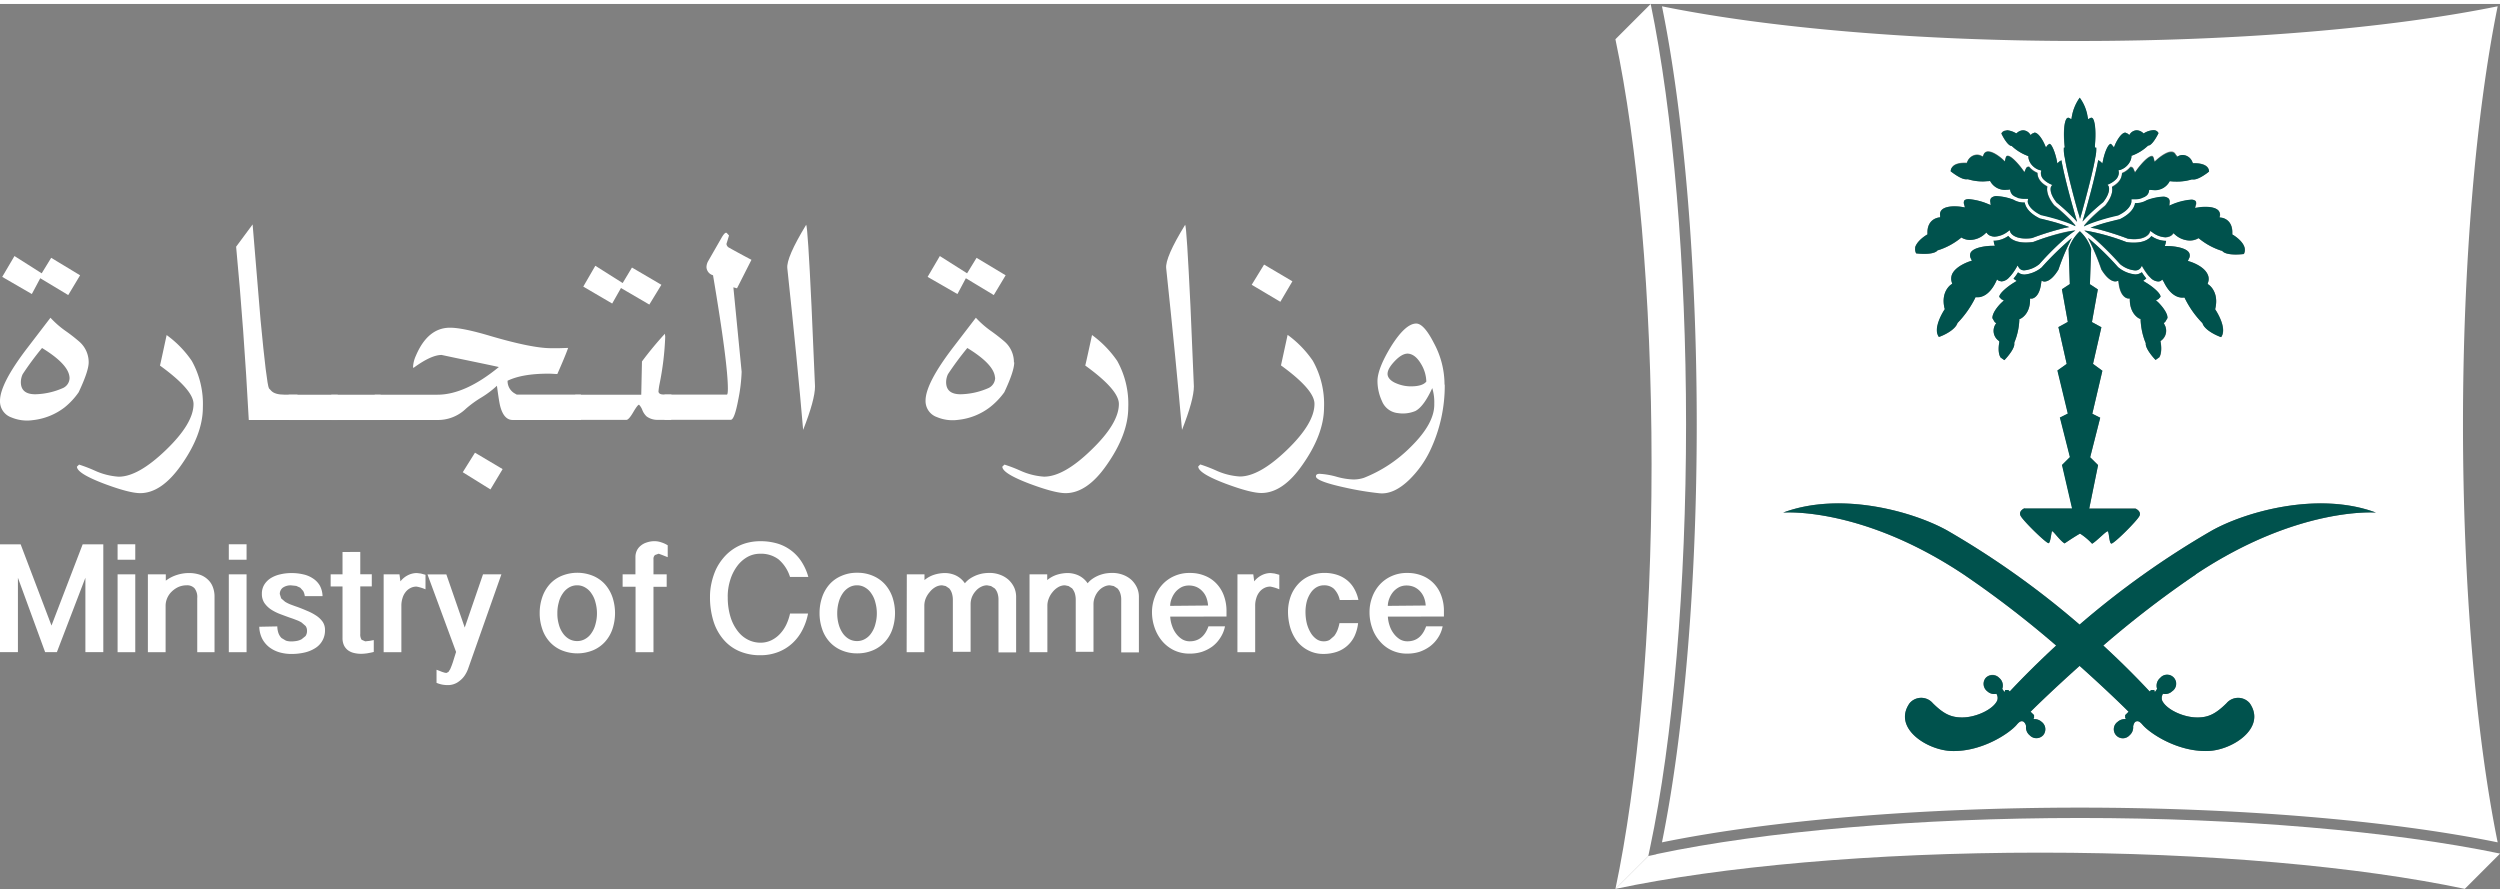
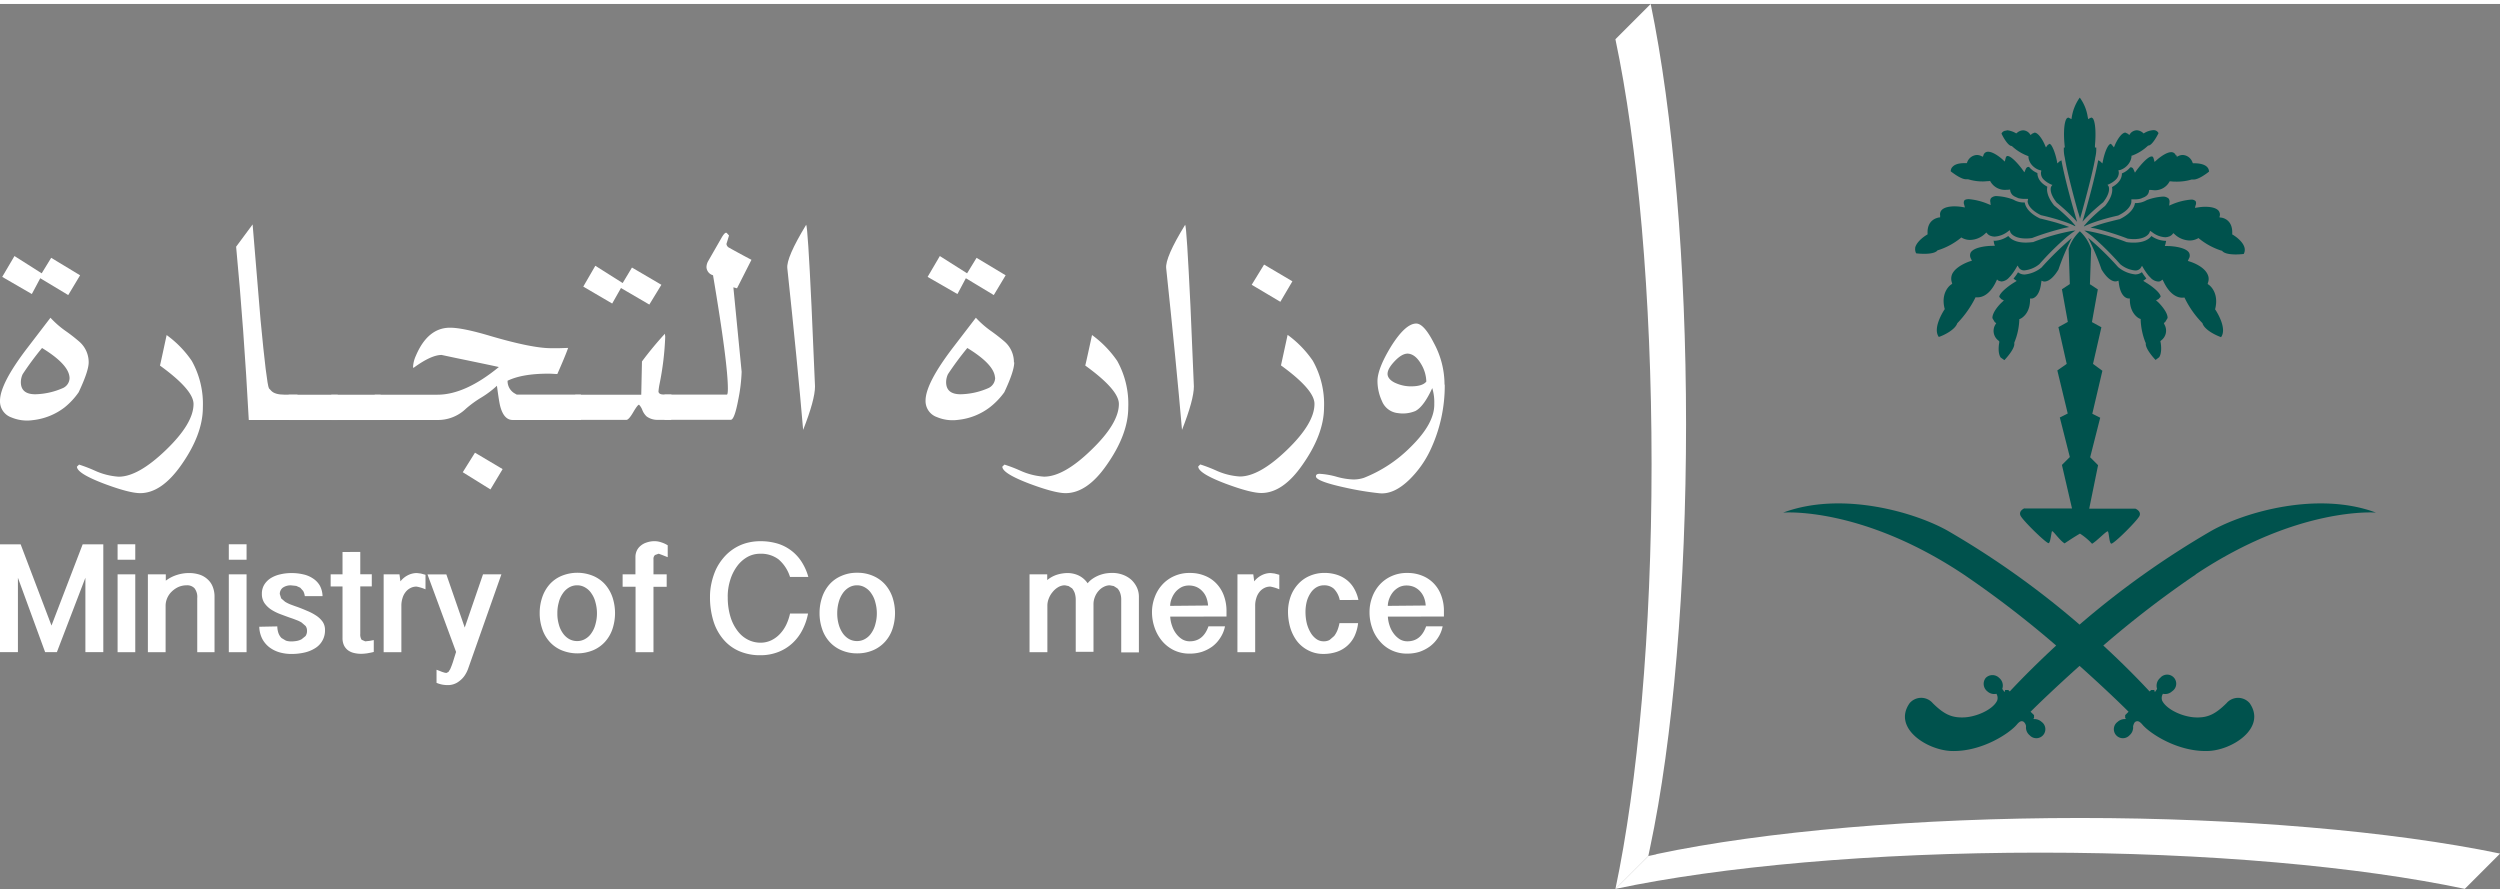
<svg xmlns="http://www.w3.org/2000/svg" height="40.006" width="112" viewBox="0 0 632.08 223.77">
  <rect x="0" y="0" width="632.08" height="223.77" fill="#808080" stroke="none" />
  <defs>
    <style>.cls-1{fill:#fff;}.cls-2{fill:#00524d;}</style>
  </defs>
  <title>Asset 2</title>
  <g id="Layer_2" data-name="Layer 2">
    <g id="Layer_1-2" data-name="Layer 1">
      <path class="cls-1" d="M418.76,215l-2,.43-8.32,8.3c26.55-5.61,64.84-9.16,107.37-9.16s80.82,3.55,107.37,9.16l8.92-8.92c-27.33-5.69-66-9-106.23-9-40.68,0-79.72,3.34-107.09,9.14" />
      <path class="cls-1" d="M416.74,215.46l.42-2C423,186,426.29,147,426.29,106.27,426.29,66,423,27.35,417.35,0l-8.92,8.92c5.61,26.57,9.14,64.86,9.14,107.43s-3.53,80.84-9.14,107.42Z" />
-       <path class="cls-1" d="M555.2,144.21a255.62,255.62,0,0,0-23.43,18c3.88,3.57,7.82,7.43,11.74,11.61l.37-.37h.77l.16.53.58-.81a2.53,2.53,0,0,1,.79-2.78,2.28,2.28,0,1,1,3,3.39,2.54,2.54,0,0,1-2.3.63,2.1,2.1,0,0,0-.21,1.68c1,2.3,5.49,4.36,9,4.3,2.68,0,4.53-.88,7.29-3.59a3.83,3.83,0,0,1,5.86,0c4.32,6.27-4.51,12-10.78,12.08-7.65.17-14.57-4.55-16.35-6.67-.65-.74-1.12-1.06-1.71-.76-.33.15-.53.68-.63,1.19a2.64,2.64,0,0,1-.92,2.26,2.29,2.29,0,1,1-3-3.41,2.8,2.8,0,0,1,1.91-.69l.25-.06-.26-.16v-.78l.87-.86c-1.59-1.57-6.14-6-12.39-11.59-6.26,5.59-10.81,10-12.41,11.59l.88.86v.78l-.22.16.2.06a2.78,2.78,0,0,1,1.92.69,2.44,2.44,0,0,1,.43,3.41,2.41,2.41,0,0,1-3.41,0,2.6,2.6,0,0,1-.94-2.26,1.61,1.61,0,0,0-.63-1.19c-.59-.3-1.06,0-1.71.76-1.76,2.12-8.7,6.84-16.31,6.67-6.29-.12-15.17-5.81-10.8-12.08a3.84,3.84,0,0,1,5.88,0c2.73,2.71,4.59,3.57,7.31,3.59,3.49.06,7.94-2,9-4.3a2,2,0,0,0-.23-1.68,2.55,2.55,0,0,1-2.3-.63,2.28,2.28,0,1,1,3-3.39,2.46,2.46,0,0,1,.75,2.78l.59.81.17-.53h.79l.37.37c3.9-4.18,7.84-8,11.72-11.61a255.62,255.62,0,0,0-23.43-18c-26-17.27-45.6-15.62-45.6-15.62,14.72-5.49,33.21-.14,41.62,4.62a216.48,216.48,0,0,1,33.34,23.71,215.55,215.55,0,0,1,33.33-23.71c8.41-4.76,26.9-10.11,41.6-4.62,0,0-19.58-1.65-45.58,15.62m-71-82.54c.45-1.81,2.88-3.24,2.9-3.26l.24-.15V58C487.2,54.39,490,54,490.1,54l.43-.06,0-.47a1.54,1.54,0,0,1,.3-1.31c.53-.65,1.7-1,3.33-1a11.83,11.83,0,0,1,2,.17l.65.1-.18-.7a1.21,1.21,0,0,1,0-1,1.46,1.46,0,0,1,1.2-.38,15.58,15.58,0,0,1,4.8,1.22l.69.29-.08-.78a1.29,1.29,0,0,1,.2-1,2,2,0,0,1,1.56-.47,13.85,13.85,0,0,1,3.91.84l.19.08a5.31,5.31,0,0,0,2.83.69c.15.88.84,2.59,3.92,4.08l.13,0s1.63.38,3.59.91c1.16.35,2.45.76,3.59,1.21l.06,0-1.16.2a73.45,73.45,0,0,0-8.27,2.57,10.2,10.2,0,0,1-1.59.13c-3.23,0-3.86-1.57-3.9-1.57l-.16-.54-.45.31a6,6,0,0,1-3.37,1.33h-.1l-.45-.06-.45-.13a1.92,1.92,0,0,1-.79-.51l-.29-.34-.33.28a5.7,5.7,0,0,1-3.77,1.57,4.22,4.22,0,0,1-2-.47l-.25-.14-.22.21a17.7,17.7,0,0,1-5.59,3l-.13,0-.1.08c-.47.57-1.67.86-3.39.86a18.41,18.41,0,0,1-2-.13,2.27,2.27,0,0,1-.2-1.53m9.41-20.43c.81-1,2.63-1,3.16-1H497l.28,0,.12-.26a2.76,2.76,0,0,1,2.43-1.8,2.42,2.42,0,0,1,1.1.27l.41.18.19-.45a1.14,1.14,0,0,1,1.14-.81c1.53,0,3.65,1.93,3.71,2l.51.49.19-.73c.14-.67.41-.67.53-.67.94,0,2.83,2.14,3.79,3.49l.45.61.31-.72c.22-.57.51-.63.77-.63l.11,0a5.3,5.3,0,0,0,2.1,1.55c0,.76.28,2.27,2.51,3.45-.16.76-.16,2.35,1.67,4.68l.06.08a49.43,49.43,0,0,1,4.33,3.92l1,1.14.06.1,0,.08a23.5,23.5,0,0,0-2.32-1,54.7,54.7,0,0,0-6.35-1.79c-3.25-1.6-3.37-3.29-3.37-3.55v0l.1-.42v-.15l-.32,0-.23,0a6.89,6.89,0,0,1-1.49-.1l-.41-.1-1-.43-.4-.28a2.68,2.68,0,0,1-.64-1l-.08-.44-.39.06L507,47a4.19,4.19,0,0,1-3.7-2l-.16-.27-.29.06c-.47,0-1,.07-1.47.07a12.87,12.87,0,0,1-3.79-.53l-.1-.05-.13.05-.3,0c-1.17,0-3-1.37-3.86-2a1.56,1.56,0,0,1,.41-1.1m13.71-9.32a5.47,5.47,0,0,1,2.21.67l.24.14.25-.16a2.41,2.41,0,0,1,1.49-.63,2.24,2.24,0,0,1,1.61.81l.28.39.35-.33.63-.28c1.07,0,2.27,2.24,2.6,3.06l.3.67.45-.57.43-.32c.59,0,1.43,2.14,1.86,4.16l.14.77.55-.51.49-.26c.78,4.41,2.69,11.26,3.8,15l.16.55-.9-1-1.06-1a42.14,42.14,0,0,0-3.26-2.9c-2.11-2.67-1.39-4-1.39-4l.28-.43,0-.06-.1,0-.39-.18a5.77,5.77,0,0,1-1.61-1.1,2.27,2.27,0,0,1-.75-1.58v-.28l.08-.31,0-.14-.27-.1-.12,0a4.18,4.18,0,0,1-2.24-1.64,3.68,3.68,0,0,1-.62-1.59l0-.3-.26-.11a11.8,11.8,0,0,1-3.88-2.4l-.12-.09-.1,0c-.82-.14-1.9-1.92-2.47-3.12a1.29,1.29,0,0,1,1.3-.73m14.41,4.36h.33l-.06-.53c-.33-3.3-.11-6.06.57-6.85l.32-.17.31.1.53.29.1-.61a11.6,11.6,0,0,1,2-4.84,10.92,10.92,0,0,1,2,4.84l.13.61.49-.29.34-.1.33.17c.63.79.86,3.55.55,6.85l0,.53H530a9.09,9.09,0,0,1-.25,2.53l-.12.74-.25,1.22c-.67,3.13-1.79,7.47-3,11.84l-.08.29-.37,1.28-.06.17,0-.17-.36-1.28-.11-.29c-1.24-4.37-2.34-8.71-3-11.84l-.24-1.22-.12-.74a8.79,8.79,0,0,1-.23-2.53M531,39.79l.57.51.14-.77c.43-2,1.29-4.16,2-4.16l.31.32.47.57.26-.67c.33-.82,1.53-3.06,2.61-3.06l.64.28.34.33.29-.39a2.19,2.19,0,0,1,1.61-.81,2.56,2.56,0,0,1,1.53.63l.23.16.2-.14a5.3,5.3,0,0,1,2.23-.67,1.31,1.31,0,0,1,1.3.73c-.57,1.2-1.65,3-2.47,3.12l-.12,0-.1.09a11.58,11.58,0,0,1-3.86,2.4l-.29.11,0,.3a3.2,3.2,0,0,1-.63,1.59,4.16,4.16,0,0,1-2.2,1.64l-.13,0-.28.1,0,.14.06.31,0,.28a2.61,2.61,0,0,1-.75,1.58,6.52,6.52,0,0,1-1.64,1.1l-.36.18-.09,0v.06l.27.41s.69,1.35-1.39,4c-.28.21-1.77,1.43-3.3,2.9l-1,1-.9,1,.14-.55c1.14-3.78,3-10.63,3.82-15Zm19.22-1.61.19.45.4-.18a2.44,2.44,0,0,1,1.11-.27,2.71,2.71,0,0,1,2.4,1.8l.15.26.28,0h.21c.53,0,2.32.06,3.16,1a1.76,1.76,0,0,1,.41,1.1c-.8.68-2.7,2-3.88,2l-.28,0-.13-.05-.12.05a12.84,12.84,0,0,1-3.78.53c-.49,0-1-.05-1.46-.07l-.31-.06-.12.27a4.24,4.24,0,0,1-3.72,2l-.9-.06-.42-.06-.09.44a1.9,1.9,0,0,1-.59,1l-.41.28-1,.43-.38.1a8.41,8.41,0,0,1-1.51.1h-.25l-.27,0v.13l0,.42v0c0,.3-.13,2-3.35,3.55a56,56,0,0,0-6.33,1.79c-.86.31-1.65.64-2.37,1l.07-.08,0-.1,1-1.14a51.74,51.74,0,0,1,4.32-3.92l.06-.08c1.86-2.33,1.86-3.92,1.7-4.68,2.22-1.18,2.51-2.69,2.51-3.45a5.16,5.16,0,0,0,2.1-1.55l.12,0c.23,0,.53.06.76.63l.31.72.44-.61c.94-1.35,2.84-3.49,3.8-3.49.12,0,.37,0,.53.67l.18.73.54-.49c.61-.55,2.4-2,3.67-2a1.15,1.15,0,0,1,1.16.81m-3.22,32-.25-.47-.39.31a1.18,1.18,0,0,1-.69.18,2.87,2.87,0,0,1-2-1l-.39-.38a16.89,16.89,0,0,1-1.4-2l-.35-.6-.19.33-.16.24a1.59,1.59,0,0,1-1.41.62,6.81,6.81,0,0,1-3.73-1.6,84.31,84.31,0,0,0-7-6.91c-.45-.39-.88-.72-1.27-1L527,57.3l.1,0,.65.09a53.92,53.92,0,0,1,9.92,2.83l.08,0a11,11,0,0,0,1.76.13c2.73,0,3.94-1,4.41-1.68a6.59,6.59,0,0,0,3.57,1.23l.16,0-.12.67-.21.63H548c1.26,0,4.71.33,5.49,1.72a1.62,1.62,0,0,1-.08,1.53l-.25.53.55.16s3.39,1,4.41,3.14a2.6,2.6,0,0,1,.14,2.15l-.08.36.27.21c.12.06,2.63,1.86,1.65,6l0,.2.12.21s3.06,4.57,1.37,6.83c-1.31-.47-4.06-1.77-4.68-3.43l0-.1-.1-.08a24.79,24.79,0,0,1-4.34-6.12l-.15-.31-.32,0-.27,0c-.8,0-2.92-.38-4.65-4m-35.11,57.39h12l-2.55-11,2-1.94-2.53-10,2-1-2.63-10.9L522.53,91l-2.1-9.31,2.38-1.3-1.49-8.27,2-1.3-.3-8.92v0a10.56,10.56,0,0,1,2.83-4.45,10.35,10.35,0,0,1,2.86,4.49l-.31,8.92,2,1.3-1.49,8.27,2.39,1.3L529.18,91l2.37,1.73L529,103.61l2,1-2.54,10,2,1.94-2.24,11h11.71s1.53.66,1,1.84-6.63,7.28-7.14,7-.51-2.63-.82-3.06-2.83,2.47-4,3.12a15.12,15.12,0,0,0-3.06-2.57C524,135,522,136.39,522,136.39c-1.17-.65-3-3.37-3.19-3.06s-.36,2.77-.83,3-6.66-5.82-7.15-7,1-1.82,1-1.82M491.65,76.94c-1-4.14,1.53-5.94,1.65-6l.27-.21-.09-.36a2.81,2.81,0,0,1,.13-2.15c1-2.1,4.45-3.16,4.45-3.16l.49-.14-.23-.53a1.61,1.61,0,0,1-.06-1.53c.8-1.39,4.2-1.72,5.49-1.72h.61l-.2-.63-.12-.67.26,0a6.59,6.59,0,0,0,3.47-1.23c.47.63,1.63,1.68,4.41,1.68a11.15,11.15,0,0,0,1.76-.13l.08,0c.08,0,6.08-2.36,9.92-2.83l.69-.09.08,0-.82.56-1.26,1a79.28,79.28,0,0,0-7,6.91,6.89,6.89,0,0,1-3.74,1.6,1.56,1.56,0,0,1-1.38-.59l-.17-.29-.22-.35-.35.64a12.45,12.45,0,0,1-1.43,2l-.36.38a2.9,2.9,0,0,1-1.94,1l-.7-.18-.43-.33-.22.49c-1.71,3.66-3.82,4-4.63,4l-.27,0-.32,0-.13.31A24.17,24.17,0,0,1,495,80.57l-.08.08,0,.1c-.59,1.66-3.37,3-4.65,3.43-1.69-2.26,1.35-6.79,1.37-6.83l.12-.21Zm13.63,8.16a3.12,3.12,0,0,1-.84-4l.27-.41-.39-.24-.57-1c-.08-1.39,1.69-3.39,2.39-4l.51-.49-.63-.31-.53-.57c-.05-.94,2.18-2.72,3.75-3.65l.65-.39-.61-.43-.2-.16a10.66,10.66,0,0,0,1.14-1.57,2.72,2.72,0,0,0,1.69.55,7.77,7.77,0,0,0,4.25-1.78l.08-.08a78.47,78.47,0,0,1,7.59-7.41,56.91,56.91,0,0,0-3.38,8c-2.15,3.55-3.8,3-3.8,3l-.49-.16-.08.57c-.45,3.82-2.31,3.94-2.39,3.94h-.43v.47c-.08,3.57-2.37,4.59-2.47,4.63l-.24.1,0,.33a16.76,16.76,0,0,1-1.27,5.59l0,.14v.13c.1,1.08-1.41,3.06-2.51,4.16l-.94-.65c-.86-1.29-.37-3.76-.35-3.78l.05-.3Zm42-4a3.07,3.07,0,0,1-.81,4l-.21.19.06.3c.13.7.33,2.72-.36,3.78L545,90c-1.08-1.1-2.59-3.08-2.49-4.16l0-.13-.08-.14A17.76,17.76,0,0,1,541.2,80l0-.31-.26-.12c-.09,0-2.37-1.06-2.47-4.63v-.47H538c-.08,0-1.94-.12-2.39-3.94l-.08-.55-.51.14s-1.61.55-3.78-3a56.11,56.11,0,0,0-3.39-8,72.08,72.08,0,0,1,7.58,7.41l.08.08a7.94,7.94,0,0,0,4.26,1.78,2.66,2.66,0,0,0,1.68-.55,18.1,18.1,0,0,0,1.14,1.57l-.2.16-.6.43.64.39c1.59.93,3.81,2.71,3.77,3.65l-.55.57-.61.31.53.49c.69.65,2.45,2.65,2.37,4l-.57,1-.37.24Zm14-27.57-.06.47.45.06c.12,0,2.88.35,2.76,3.94v.3l.26.15s2.45,1.45,2.86,3.26a2,2,0,0,1-.21,1.53,17.6,17.6,0,0,1-2,.13c-1.69,0-2.91-.29-3.38-.86l-.11-.08-.12,0a17.39,17.39,0,0,1-5.57-3l-.22-.21-.27.14a4.3,4.3,0,0,1-2,.47,5.8,5.8,0,0,1-3.78-1.57l-.32-.28-.29.36a1.87,1.87,0,0,1-.79.49l-.43.13-.45.06h-.1a5.86,5.86,0,0,1-3.35-1.33l-.45-.29-.22.52s-.68,1.57-3.86,1.57a10.2,10.2,0,0,1-1.59-.13,76.35,76.35,0,0,0-8.25-2.57l-1.2-.2.08,0c1.12-.45,2.43-.86,3.59-1.21,2-.53,3.63-.91,3.63-.91l.08,0c3.11-1.49,3.78-3.2,3.9-4.08a5.48,5.48,0,0,0,2.88-.69l.14-.08a14.18,14.18,0,0,1,3.94-.84,2,2,0,0,1,1.55.47,1.25,1.25,0,0,1,.21,1l-.06.78.67-.29a15.58,15.58,0,0,1,4.78-1.22c.63,0,1.06.14,1.22.38a1.31,1.31,0,0,1,0,1l-.18.7.69-.1a11.13,11.13,0,0,1,1.94-.17c1.63,0,2.82.35,3.33,1a1.65,1.65,0,0,1,.32,1.31M631.49.59c-27.43,5.59-65.76,8.77-105.66,8.77S447.65,6.18,420.2.59c5.59,27.47,8.79,65.8,8.79,105.68s-3.2,78.24-8.79,105.7c27.45-5.6,65.79-8.78,105.63-8.78s78.23,3.18,105.66,8.78c-5.57-27.41-8.77-65.76-8.77-105.7S625.92,28,631.49.59" />
      <path class="cls-2" d="M561.22,53.49l-.06.47.44.06c.13,0,2.9.35,2.78,3.94v.31l.25.14s2.46,1.45,2.87,3.26a2.15,2.15,0,0,1-.22,1.54,18.32,18.32,0,0,1-2,.12c-1.72,0-2.94-.29-3.41-.86l-.1-.1-.12,0a17.32,17.32,0,0,1-5.58-3l-.22-.19-.27.15a4.25,4.25,0,0,1-2,.47,5.74,5.74,0,0,1-3.77-1.58l-.31-.28-.3.35a2,2,0,0,1-.8.51l-.43.12-.45.06h-.1a5.88,5.88,0,0,1-3.35-1.33l-.45-.28-.2.51s-.69,1.57-3.88,1.57a11.49,11.49,0,0,1-1.59-.12,66.66,66.66,0,0,0-8.25-2.58l-1.2-.2.08,0c1.12-.45,2.43-.86,3.59-1.2,2-.53,3.64-.92,3.64-.92l.08,0c3.1-1.51,3.77-3.21,3.9-4.09a5.47,5.47,0,0,0,2.87-.69l.15-.08a14.2,14.2,0,0,1,3.94-.86,2.07,2.07,0,0,1,1.55.49,1.38,1.38,0,0,1,.22,1l-.08.78.67-.29a15.58,15.58,0,0,1,4.78-1.22,1.52,1.52,0,0,1,1.24.39,1.24,1.24,0,0,1,0,1l-.18.69.69-.1a11.43,11.43,0,0,1,1.94-.17c1.64,0,2.82.35,3.35,1a1.61,1.61,0,0,1,.31,1.31" />
-       <path class="cls-2" d="M547.25,81.07a3.08,3.08,0,0,1-.84,4l-.2.19.06.3c.14.68.35,2.72-.37,3.76L545,90c-1.08-1.12-2.59-3.08-2.48-4.16l0-.15-.09-.12a17.5,17.5,0,0,1-1.2-5.61l0-.31-.27-.1c-.08,0-2.38-1.08-2.47-4.65v-.45l-.4,0c-.09,0-1.94-.12-2.39-3.94l-.08-.55-.51.16s-1.64.55-3.78-3a59.87,59.87,0,0,0-3.39-8,74.39,74.39,0,0,1,7.57,7.39l.09.08a8,8,0,0,0,4.24,1.78,2.66,2.66,0,0,0,1.7-.56,15.42,15.42,0,0,0,1.12,1.58l-.19.18-.59.43.61.39c1.6.94,3.82,2.71,3.78,3.65l-.53.57-.63.31.55.49c.67.65,2.45,2.63,2.37,4l-.6,1-.34.26Z" />
+       <path class="cls-2" d="M547.25,81.07a3.08,3.08,0,0,1-.84,4l-.2.19.06.3c.14.68.35,2.72-.37,3.76L545,90c-1.08-1.12-2.59-3.08-2.48-4.16l0-.15-.09-.12a17.5,17.5,0,0,1-1.2-5.61l0-.31-.27-.1c-.08,0-2.38-1.08-2.47-4.65v-.45l-.4,0c-.09,0-1.94-.12-2.39-3.94l-.08-.55-.51.16s-1.64.55-3.78-3a59.87,59.87,0,0,0-3.39-8,74.39,74.39,0,0,1,7.57,7.39l.09.08a8,8,0,0,0,4.24,1.78,2.66,2.66,0,0,0,1.7-.56,15.42,15.42,0,0,0,1.12,1.58l-.19.18-.59.43.61.39c1.6.94,3.82,2.71,3.78,3.65l-.53.57-.63.31.55.49c.67.65,2.45,2.63,2.37,4l-.6,1-.34.26" />
      <path class="cls-2" d="M505.28,85.11a3.06,3.06,0,0,1-.82-4l.25-.41-.37-.26-.59-1c-.08-1.41,1.69-3.39,2.38-4l.51-.49-.63-.31-.53-.57c0-.94,2.21-2.71,3.76-3.65l.65-.39-.61-.43-.19-.18a11.84,11.84,0,0,0,1.13-1.58,2.63,2.63,0,0,0,1.71.56,8,8,0,0,0,4.25-1.78l.06-.08a80.52,80.52,0,0,1,7.59-7.39,59.87,59.87,0,0,0-3.39,8c-2.14,3.55-3.79,3-3.79,3l-.49-.18-.09.57c-.45,3.82-2.3,3.94-2.38,3.94h-.43v.47c-.06,3.57-2.37,4.61-2.47,4.65l-.25.1,0,.31a16.64,16.64,0,0,1-1.26,5.61l0,.12v.15c.1,1.08-1.41,3-2.51,4.16l-.94-.67c-.86-1.27-.37-3.74-.35-3.76l0-.3Z" />
      <path class="cls-2" d="M491.64,76.94c-1-4.14,1.53-5.94,1.67-6l.27-.2-.1-.37a2.92,2.92,0,0,1,.12-2.14c1.06-2.1,4.47-3.17,4.47-3.17l.49-.14-.25-.53a1.67,1.67,0,0,1-.06-1.53c.8-1.41,4.23-1.71,5.49-1.71h.62l-.21-.66-.1-.67.26.06a6.57,6.57,0,0,0,3.45-1.22c.47.63,1.66,1.67,4.43,1.67a14,14,0,0,0,1.74-.12l.1,0a53.78,53.78,0,0,1,9.9-2.84l.69-.08.1,0-.81.55-1.29,1a73,73,0,0,0-7,6.94,7.08,7.08,0,0,1-3.73,1.57,1.59,1.59,0,0,1-1.41-.59l-.16-.27-.21-.36-.37.63a14.21,14.21,0,0,1-1.4,2l-.39.41a2.84,2.84,0,0,1-1.92,1l-.69-.17-.43-.34-.23.51c-1.73,3.65-3.83,4-4.65,4l-.27,0-.3,0-.12.28A25.89,25.89,0,0,1,495,80.58l-.08.08-.07.1c-.59,1.65-3.36,3-4.65,3.43-1.69-2.27,1.35-6.8,1.37-6.86l.14-.18Z" />
      <path class="cls-2" d="M511.87,127.55h12l-2.55-11,2-2-2.53-10,2-1-2.63-10.9L522.53,91l-2.1-9.3,2.38-1.31-1.49-8.26,2-1.31-.3-8.92v0a10.53,10.53,0,0,1,2.83-4.43,10.34,10.34,0,0,1,2.86,4.47l-.31,8.92,2,1.31-1.49,8.26,2.39,1.31L529.18,91l2.37,1.74L529,103.61l2,1-2.54,10,2,2-2.24,11h11.71s1.53.65,1,1.83-6.66,7.29-7.17,7-.51-2.63-.82-3.08c-.26-.28-2.83,2.47-4,3.12a15.49,15.49,0,0,0-3.06-2.57C524,135,522,136.38,522,136.38c-1.17-.65-3-3.36-3.19-3.06s-.36,2.78-.83,3-6.66-5.81-7.15-7,1-1.81,1-1.81" />
      <path class="cls-2" d="M547,70.16l-.25-.47-.41.31a1.11,1.11,0,0,1-.69.18,2.84,2.84,0,0,1-1.94-1l-.39-.39a14.21,14.21,0,0,1-1.4-2l-.35-.59-.21.33-.16.26a1.65,1.65,0,0,1-1.41.59,6.92,6.92,0,0,1-3.73-1.59,77.94,77.94,0,0,0-6.94-6.92c-.47-.39-.9-.71-1.29-1L527,57.3l.1,0,.67.08a56.49,56.49,0,0,1,9.92,2.84l.06,0a11.23,11.23,0,0,0,1.76.12c2.73,0,3.94-1,4.43-1.67a6.55,6.55,0,0,0,3.57,1.22l.16,0-.14.67-.19.64H548c1.24,0,4.69.32,5.47,1.71a1.51,1.51,0,0,1-.08,1.53l-.23.53.53.17s3.39,1,4.43,3.16a2.6,2.6,0,0,1,.14,2.12l-.1.37.27.2c.14.07,2.63,1.86,1.67,6l-.06.21.14.2s3.06,4.57,1.37,6.84c-1.31-.47-4.08-1.78-4.67-3.43l0-.1-.1-.08a23.91,23.91,0,0,1-4.34-6.13l-.17-.3-.3.06h-.27c-.82,0-2.92-.39-4.65-4" />
      <path class="cls-2" d="M550.21,38.18l.18.45.41-.2a2.57,2.57,0,0,1,1.1-.25A2.75,2.75,0,0,1,554.31,40l.12.28.31,0h.2c.51,0,2.33.07,3.14,1a1.68,1.68,0,0,1,.43,1.11c-.81.65-2.71,2-3.87,2l-.31,0-.1,0-.13,0a12.81,12.81,0,0,1-3.77.53c-.49,0-1,0-1.49-.08l-.29,0-.14.26a4.16,4.16,0,0,1-3.69,2l-.9-.08-.43,0-.08.45a1.84,1.84,0,0,1-.59,1l-.43.3-1,.43-.39.1a6.45,6.45,0,0,1-1.51.09h-.51v.1l0,.45v0c0,.28-.12,2-3.35,3.55a54.29,54.29,0,0,0-6.32,1.79c-.86.31-1.66.64-2.37,1l.06-.06,0-.1,1-1.14a52.84,52.84,0,0,1,4.33-3.92l.06-.08c1.86-2.35,1.86-3.94,1.69-4.68,2.23-1.2,2.51-2.69,2.51-3.47a5.09,5.09,0,0,0,2.11-1.53l.12,0c.22,0,.53.06.75.64l.31.71.43-.61c1-1.35,2.85-3.49,3.81-3.49.13,0,.37,0,.53.67l.19.72.53-.47c.61-.55,2.41-2,3.67-2a1.18,1.18,0,0,1,1.17.81" />
      <path class="cls-2" d="M531,39.79l.55.53.17-.8c.41-2,1.26-4.16,2-4.16l.28.32.47.57.29-.67c.32-.79,1.53-3.06,2.61-3.06l.61.29.37.32.27-.39a2.24,2.24,0,0,1,1.61-.81,2.56,2.56,0,0,1,1.55.63l.2.18.23-.14a4.89,4.89,0,0,1,2.2-.69,1.33,1.33,0,0,1,1.33.75c-.57,1.19-1.68,3-2.47,3.13l-.12,0-.11.08a11.81,11.81,0,0,1-3.87,2.43l-.27.08,0,.32a3.66,3.66,0,0,1-.63,1.6A4.41,4.41,0,0,1,536,42l-.14,0-.28.08.06.16.06.29,0,.29a2.49,2.49,0,0,1-.74,1.57,5.6,5.6,0,0,1-1.63,1.12l-.39.18-.08,0,0,.05.27.4s.69,1.35-1.39,4c-.29.23-1.78,1.45-3.31,2.9l-1,1-.92,1,.17-.53c1.12-3.79,3-10.65,3.81-15Z" />
      <path class="cls-2" d="M521.73,36.29h.33l-.06-.54c-.33-3.3-.11-6.06.57-6.85l.32-.19.31.13.53.28.1-.63a11.61,11.61,0,0,1,2-4.82,10.92,10.92,0,0,1,2,4.82l.13.63.49-.28.34-.13.33.19c.63.79.86,3.55.55,6.85l0,.54H530a9.13,9.13,0,0,1-.25,2.53l-.12.73-.25,1.23c-.67,3.12-1.79,7.44-3,11.83l-.08.29-.37,1.28-.06.17,0-.17-.36-1.28-.11-.29c-1.24-4.39-2.34-8.71-3-11.83l-.24-1.23-.12-.73a8.83,8.83,0,0,1-.23-2.53" />
      <path class="cls-2" d="M507.32,31.92a5.41,5.41,0,0,1,2.21.67l.24.14.23-.18a2.55,2.55,0,0,1,1.51-.61,2.24,2.24,0,0,1,1.61.81l.29.39.34-.32.64-.29c1.06,0,2.26,2.25,2.59,3.06l.3.68.43-.6.45-.3c.59,0,1.43,2.14,1.86,4.16l.14.78.55-.51.49-.27c.78,4.41,2.7,11.27,3.8,15l.16.57-.92-1-1-1c-1.51-1.47-3-2.69-3.26-2.9-2.1-2.67-1.39-4-1.39-4l.29-.42,0-.07-.13,0-.38-.18a6.1,6.1,0,0,1-1.62-1.1,2.29,2.29,0,0,1-.73-1.57v-.29l.08-.31,0-.14-.26-.1-.13,0a4.37,4.37,0,0,1-2.24-1.63,3.61,3.61,0,0,1-.61-1.6l0-.3-.25-.1a11.92,11.92,0,0,1-3.88-2.41l-.12-.08-.1,0c-.82-.15-1.9-1.92-2.47-3.13a1.29,1.29,0,0,1,1.3-.73" />
      <path class="cls-2" d="M493.61,41.24c.81-1,2.63-1,3.16-1h.2l.31,0,.1-.26a2.77,2.77,0,0,1,2.43-1.8,2.49,2.49,0,0,1,1.1.26l.43.19.16-.45a1.17,1.17,0,0,1,1.15-.82c1.53,0,3.65,1.94,3.71,2l.51.49.19-.73c.14-.68.4-.68.53-.68.93,0,2.83,2.15,3.79,3.49l.45.64.31-.74c.22-.57.53-.63.77-.63l.1,0a5.34,5.34,0,0,0,2.11,1.55c0,.76.28,2.27,2.51,3.45-.17.75-.17,2.35,1.67,4.69l.06.07a48.5,48.5,0,0,1,4.33,3.91l1,1.15,0,.1,0,.08a19.25,19.25,0,0,0-2.33-1,57.3,57.3,0,0,0-6.34-1.8c-3.25-1.59-3.37-3.28-3.37-3.55v0l.1-.43v-.14l-.32,0-.23,0a6.89,6.89,0,0,1-1.49-.1l-.41-.08-1-.45-.41-.29a2.24,2.24,0,0,1-.61-1l-.08-.45-.41.06L507,47a4.19,4.19,0,0,1-3.69-2l-.16-.27-.27.06c-.49,0-1,.08-1.49.08a12.47,12.47,0,0,1-3.79-.55l-.11,0-.12,0-.31,0c-1.16,0-3-1.36-3.85-2a1.58,1.58,0,0,1,.41-1.1" />
      <path class="cls-2" d="M484.2,61.67c.43-1.82,2.88-3.25,2.9-3.27l.25-.14V58c-.15-3.59,2.65-3.93,2.75-4l.43-.06,0-.47a1.58,1.58,0,0,1,.33-1.3c.51-.63,1.69-1,3.32-1a12.44,12.44,0,0,1,1.94.16l.67.12-.18-.71a1.23,1.23,0,0,1,0-1c.17-.27.59-.39,1.21-.39a15.86,15.86,0,0,1,4.79,1.21l.7.28-.09-.77a1.26,1.26,0,0,1,.19-1,2,2,0,0,1,1.57-.49,14.1,14.1,0,0,1,3.92.83l.18.08a5.14,5.14,0,0,0,2.84.7c.14.88.81,2.59,3.92,4.08l.12,0s1.63.39,3.59.92c1.16.35,2.45.75,3.59,1.2l.06,0-1.16.23a68.27,68.27,0,0,0-8.26,2.55,9.23,9.23,0,0,1-1.6.12c-3.22,0-3.87-1.55-3.89-1.57l-.17-.53-.45.33a6.09,6.09,0,0,1-3.36,1.3h-.11l-.45-.06-.44-.12a2,2,0,0,1-.8-.51l-.29-.35-.32.29a5.65,5.65,0,0,1-3.78,1.59,4.27,4.27,0,0,1-2-.49l-.24-.14-.23.2a17.37,17.37,0,0,1-5.57,3l-.12,0-.1.08c-.47.58-1.68.86-3.39.86a18.69,18.69,0,0,1-2-.12,2.22,2.22,0,0,1-.21-1.53" />
      <path class="cls-2" d="M555.21,144.21a254.26,254.26,0,0,0-23.43,18c3.88,3.57,7.82,7.43,11.71,11.61l.39-.37h.78l.16.54.57-.82a2.56,2.56,0,0,1,.78-2.78,2.29,2.29,0,1,1,3,3.39,2.56,2.56,0,0,1-2.31.63,2,2,0,0,0-.22,1.68c1.06,2.3,5.49,4.36,9,4.3,2.67,0,4.55-.89,7.28-3.59a3.85,3.85,0,0,1,5.88,0c4.33,6.27-4.53,12-10.77,12.08-7.66.15-14.58-4.55-16.35-6.67-.65-.75-1.12-1.06-1.74-.75-.3.14-.51.67-.63,1.18a2.61,2.61,0,0,1-.9,2.26,2.28,2.28,0,1,1-3-3.4,2.71,2.71,0,0,1,1.92-.7l.23-.06-.25-.16v-.78l.86-.85c-1.57-1.58-6.12-6-12.39-11.6-6.25,5.6-10.8,10-12.39,11.6l.88.85v.78l-.23.16.21.06a2.71,2.71,0,0,1,1.92.7,2.28,2.28,0,1,1-3,3.4,2.52,2.52,0,0,1-.92-2.26,1.68,1.68,0,0,0-.65-1.18c-.58-.31-1.07,0-1.7.75-1.77,2.12-8.69,6.82-16.33,6.67-6.28-.12-15.14-5.81-10.77-12.08a3.84,3.84,0,0,1,5.88,0c2.73,2.7,4.59,3.57,7.28,3.59,3.51.06,8-2,9-4.3a2,2,0,0,0-.2-1.68,2.57,2.57,0,0,1-2.31-.63,2.41,2.41,0,0,1-.39-3.39,2.39,2.39,0,0,1,3.39,0,2.49,2.49,0,0,1,.78,2.78l.59.82.14-.54h.8l.37.37c3.91-4.18,7.85-8,11.73-11.61a254.26,254.26,0,0,0-23.43-18c-26-17.29-45.59-15.61-45.59-15.61,14.71-5.49,33.2-.15,41.61,4.59a219,219,0,0,1,33.33,23.73,219.92,219.92,0,0,1,33.35-23.73c8.41-4.74,26.9-10.08,41.59-4.59,0,0-19.59-1.68-45.57,15.61" />
      <path class="cls-1" d="M17.58,94.47q-.16-3.33-6.95-7.49a75.73,75.73,0,0,0-4.89,6.61,4.86,4.86,0,0,0-.47,2c0,2.06,1.21,3.09,3.66,3.09A18.37,18.37,0,0,0,16,97.07a2.85,2.85,0,0,0,1.59-2.6M20.25,68.6l-3,5-7.07-4.26-2.13,4L.56,69l3.1-5.27,6.88,4.37,2.4-3.92Zm2.17,22c0,1.5-.85,4-2.53,7.57A18.26,18.26,0,0,1,16.33,102a16,16,0,0,1-8.1,3.23,10.24,10.24,0,0,1-5.36-.7A4.3,4.3,0,0,1,0,100.34Q0,96,6.89,87l5.87-7.67a23.62,23.62,0,0,0,3.66,3.23,43.2,43.2,0,0,1,3.65,2.83,6.9,6.9,0,0,1,2.35,5.27" />
      <path class="cls-1" d="M51.29,102q0,6.8-5.45,14.55-5,7.13-10.4,7.13c-1.8,0-4.83-.78-9.11-2.38-4.57-1.74-6.88-3.18-6.88-4.32l.54-.52A37.13,37.13,0,0,1,24,118a17.24,17.24,0,0,0,6,1.52c3.3,0,7.26-2.24,11.93-6.73s7-8.36,7-11.65q0-3.57-8.48-9.71c.32-1.39.88-4,1.68-7.72a26.27,26.27,0,0,1,6.37,6.55A22.35,22.35,0,0,1,51.29,102" />
      <path class="cls-1" d="M75.19,105.18H62.9q-1.23-23-3.2-43.81c.9-1.21,2.29-3.07,4.17-5.63l2,24.08Q67.4,96,68,97.18l.56.6c.61.67,1.75,1,3.39,1h3.27Z" />
      <rect class="cls-1" x="72.98" y="98.8" width="12.42" height="6.39" />
      <rect class="cls-1" x="83.76" y="98.8" width="12.47" height="6.39" />
      <path class="cls-1" d="M127.08,117.6,124,122.74l-7-4.35,3.09-4.94Zm19.81-12.42H129.61c-1.48,0-2.53-1.17-3.14-3.48-.2-.74-.47-2.46-.83-5.17a24,24,0,0,1-3.88,2.93,28.09,28.09,0,0,0-3.94,2.85,10.17,10.17,0,0,1-7.4,2.87H94.74V98.79H110.6q7,0,15.53-7c-2.46-.54-6.12-1.3-11-2.31l-3.48-.74q-2.65,0-7.13,3.29l-.09-.24a7.76,7.76,0,0,1,.7-2.81q3-7.12,8.65-7.13c2.15,0,5.54.7,10.2,2.09q10.53,3.09,15.32,3.09h2.13q3.06-.09,2.22-.09c-.52,1.48-1.44,3.68-2.74,6.62-.56,0-1.3-.09-2.26-.09-4.44,0-7.87.6-10.32,1.79a3.62,3.62,0,0,0,1.62,3.1l.69.4h16.23Z" />
      <path class="cls-1" d="M167.22,71l-3.05,5L157,71.82l-2.22,3.92-7.31-4.28,3.05-5.27,6.91,4.37,2.35-3.92Zm2.49,34.15h-3.65a4.61,4.61,0,0,1-2.58-.87,4.4,4.4,0,0,1-1.08-1.62,3.9,3.9,0,0,0-.83-1.34c-.24,0-.72.62-1.48,1.92s-1.32,1.91-1.7,1.91H145.45V98.79h16.68l.18-8.41a89.82,89.82,0,0,1,5.79-7l.09.74a72.53,72.53,0,0,1-1.44,12,16.08,16.08,0,0,0-.27,1.88c.07.49.49.74,1.28.74h2Z" />
      <path class="cls-1" d="M190,64.67l-3.66,7.22-.92-.25L187.51,93a42.68,42.68,0,0,1-.87,7.13c-.63,3.34-1.26,5-1.86,5H168V98.77h15.76c.18,0,.27-.49.27-1.52q0-6.42-3.75-28.65l-.45-.18a2.25,2.25,0,0,1-1.21-1.86,3.19,3.19,0,0,1,.43-1.55l3.32-5.79c.63-1.12,1.1-1.57,1.39-1.3l.56.61L184,59.6l-.33,1.06a1.23,1.23,0,0,0,.74,1c1.9,1.07,3.74,2.06,5.54,3" />
      <path class="cls-1" d="M206.06,96.69c0,2.26-1,5.92-3,11q-1.44-16.9-4-40.87-.3-2.65,4.77-11c.27.42.72,7.31,1.35,20.6Z" />
      <path class="cls-1" d="M251.57,94.47c-.13-2.22-2.44-4.71-7-7.49a80.07,80.07,0,0,0-4.89,6.61,4.86,4.86,0,0,0-.47,2c0,2.06,1.21,3.09,3.65,3.09A18.3,18.3,0,0,0,250,97.07a2.91,2.91,0,0,0,1.61-2.6m2.65-25.87-3,5-7.06-4.26-2.13,4L234.53,69l3.09-5.27,6.89,4.37,2.4-3.92Zm2.17,22c0,1.5-.83,4-2.51,7.57a18.59,18.59,0,0,1-3.59,3.75,15.93,15.93,0,0,1-8.09,3.23,10.23,10.23,0,0,1-5.36-.7,4.29,4.29,0,0,1-2.87-4.15Q234,96,240.85,87l5.88-7.67a24.44,24.44,0,0,0,3.65,3.23A45.93,45.93,0,0,1,254,85.37a6.9,6.9,0,0,1,2.35,5.27" />
      <path class="cls-1" d="M285.26,102q0,6.8-5.45,14.55c-3.29,4.75-6.77,7.13-10.4,7.13-1.79,0-4.82-.78-9.1-2.38-4.58-1.74-6.89-3.18-6.89-4.32l.54-.52a36.23,36.23,0,0,1,4,1.53,17.31,17.31,0,0,0,6,1.52q5,0,11.93-6.73c4.66-4.48,7-8.36,7-11.65,0-2.38-2.82-5.61-8.5-9.71.34-1.39.9-4,1.71-7.72a27,27,0,0,1,6.37,6.55A22.35,22.35,0,0,1,285.26,102" />
      <path class="cls-1" d="M301.85,96.69c0,2.26-1,5.92-3,11q-1.46-16.9-4-40.87c-.2-1.77,1.39-5.45,4.8-11,.27.42.69,7.31,1.34,20.6Z" />
      <path class="cls-1" d="M326.76,70.12l-3.05,5.18L316.47,71l3.13-5.11Zm8,31.84q0,6.8-5.45,14.55c-3.29,4.75-6.77,7.13-10.4,7.13-1.79,0-4.82-.78-9.1-2.38-4.58-1.74-6.86-3.18-6.86-4.32l.51-.52a37.86,37.86,0,0,1,4,1.53,17,17,0,0,0,6,1.52q4.95,0,11.93-6.73t6.95-11.65q0-3.57-8.47-9.71c.31-1.39.87-4,1.68-7.72a26.63,26.63,0,0,1,6.37,6.55A22.35,22.35,0,0,1,334.76,102" />
      <path class="cls-1" d="M360.62,95.47a9,9,0,0,0-1.3-4.4c-1-1.72-2.13-2.6-3.41-2.67-.92,0-2,.56-3.25,1.87s-1.86,2.39-1.84,3.31.86,1.84,2.36,2.4a9.28,9.28,0,0,0,3.52.7c2,0,3.29-.41,3.92-1.21m4.66.78A38.17,38.17,0,0,1,361.54,113a25.93,25.93,0,0,1-5.09,7.15c-2.62,2.58-5.13,3.77-7.58,3.57a75.68,75.68,0,0,1-8.92-1.48c-4.82-1.05-7.24-2-7.24-2.8,0-.43.31-.65.92-.65a19.85,19.85,0,0,1,4.19.71,17.77,17.77,0,0,0,4.26.72,8.29,8.29,0,0,0,2.78-.42,34.51,34.51,0,0,0,11.77-7.76c4.08-4,6.1-7.65,6-11a12.22,12.22,0,0,0-.51-3.92c-1.37,3-2.78,5-4.26,5.79a8.23,8.23,0,0,1-4.44.53,4.84,4.84,0,0,1-4-3,12.18,12.18,0,0,1-1.15-5.09q0-3.1,3.37-8.66,3.66-5.88,6.43-5.89c1.28,0,2.78,1.63,4.46,4.93a22,22,0,0,1,2.69,10.49" />
      <polygon class="cls-1" points="5.22 136.62 13.02 157.16 20.9 136.62 26.12 136.62 26.12 163.88 21.59 163.88 21.59 145.07 14.38 163.88 11.41 163.88 4.53 145.07 4.53 163.88 0 163.88 0 136.62 5.22 136.62" />
      <path class="cls-1" d="M29.73,163.89H34.2V144.2H29.73Zm0-23.38H34.2v-3.9H29.73Z" />
      <path class="cls-1" d="M37.39,144.2h4.53v1.61a9.17,9.17,0,0,1,2.81-1.45,9.86,9.86,0,0,1,3-.48,8.7,8.7,0,0,1,2.79.42,5.5,5.5,0,0,1,2,1.2,4.81,4.81,0,0,1,1.28,1.89,6.56,6.56,0,0,1,.44,2.5v14H49.87V150.23a3.59,3.59,0,0,0-.7-2.51,2.55,2.55,0,0,0-2-.74,5.18,5.18,0,0,0-2.07.43,6,6,0,0,0-1.68,1.16,5.09,5.09,0,0,0-1.14,1.64,4.89,4.89,0,0,0-.41,1.91v11.77H37.39Z" />
      <path class="cls-1" d="M57.85,163.89h4.49V144.2H57.85Zm0-23.38h4.49v-3.9H57.85Z" />
      <path class="cls-1" d="M70.11,157.37a5.38,5.38,0,0,0,.31,1.75,3.31,3.31,0,0,0,.77,1.2l1.1.65a4.3,4.3,0,0,0,1.38.2,7.8,7.8,0,0,0,1.32-.12,4,4,0,0,0,1.26-.43l1-.81a2.21,2.21,0,0,0,.37-1.32,2,2,0,0,0-.35-1.22l-1-.87a6.86,6.86,0,0,0-1.36-.65c-.53-.21-1.06-.41-1.63-.59-.85-.31-1.68-.61-2.54-.94a11.87,11.87,0,0,1-2.25-1.15,6.4,6.4,0,0,1-1.65-1.63,4.12,4.12,0,0,1-.63-2.31,4.34,4.34,0,0,1,.61-2.32,5.2,5.2,0,0,1,1.65-1.65,7.76,7.76,0,0,1,2.39-.95,11.75,11.75,0,0,1,2.81-.32,12.48,12.48,0,0,1,3.06.34,7,7,0,0,1,2.46,1.06,5.3,5.3,0,0,1,1.69,1.8,5.93,5.93,0,0,1,.67,2.62h-.33l-.5,0H77.06a3.55,3.55,0,0,0-.41-1.3l-.75-.83-1-.45L73.67,147a3.43,3.43,0,0,0-2.18.59,2,2,0,0,0-.75,1.59l.35,1.11,1,.86a8.69,8.69,0,0,0,1.4.69c.53.2,1.06.4,1.63.59.83.3,1.66.63,2.5,1a12.72,12.72,0,0,1,2.27,1.18,6.12,6.12,0,0,1,1.65,1.54,3.57,3.57,0,0,1,.63,2.07,5.21,5.21,0,0,1-2.56,4.7,8.45,8.45,0,0,1-2.68,1.07,14.55,14.55,0,0,1-3.21.35,10.87,10.87,0,0,1-3.11-.43,7.93,7.93,0,0,1-2.56-1.3,6.63,6.63,0,0,1-1.77-2.15,7.24,7.24,0,0,1-.73-3Z" />
      <path class="cls-1" d="M91.09,138.54v5.65H94v3.07H91.09v12a2.41,2.41,0,0,0,.34,1.49l.92.4.69-.08c.32,0,.81-.12,1.46-.24v3c-.55.15-1.12.25-1.69.35a11.19,11.19,0,0,1-1.56.12,7.44,7.44,0,0,1-1.79-.22,4.13,4.13,0,0,1-1.5-.69,3.52,3.52,0,0,1-1-1.24,4.33,4.33,0,0,1-.36-1.87v-13h-3v-3.07h3v-5.65Z" />
      <path class="cls-1" d="M97,144.2h4l.24,1.79a5.53,5.53,0,0,1,1.89-1.56,5.06,5.06,0,0,1,2.27-.55l1,.12,1.18.32V148a10.25,10.25,0,0,0-2.24-.69,3.24,3.24,0,0,0-1.62.39,3.63,3.63,0,0,0-1.22,1.05,4.38,4.38,0,0,0-.75,1.53,6.12,6.12,0,0,0-.27,1.82v11.79H97Z" />
      <path class="cls-1" d="M117.5,157.66l4.62-13.45h4.65l-8.35,23.68a7.87,7.87,0,0,1-1,2,5.83,5.83,0,0,1-1.3,1.32,4.54,4.54,0,0,1-2.86,1,7.54,7.54,0,0,1-1.3-.1,7.16,7.16,0,0,1-1.59-.47v-3.31l.7.26.73.29.65.2.42.06.51-.26.45-.71.36-.88.29-.81.83-2.66-7.23-19.6h4.77Z" />
      <path class="cls-1" d="M140.92,154.05a9.52,9.52,0,0,0,.35,2.74,6.73,6.73,0,0,0,1,2.24,4.87,4.87,0,0,0,1.57,1.5,4.11,4.11,0,0,0,2.07.55,4,4,0,0,0,2.07-.55,4.62,4.62,0,0,0,1.58-1.5,6.77,6.77,0,0,0,1-2.24,9.87,9.87,0,0,0,.37-2.74,10,10,0,0,0-.37-2.72,6.61,6.61,0,0,0-1-2.26,4.68,4.68,0,0,0-1.58-1.52,3.92,3.92,0,0,0-2.07-.57,4,4,0,0,0-2.07.57,4.94,4.94,0,0,0-1.57,1.52,6.57,6.57,0,0,0-1,2.26,9.61,9.61,0,0,0-.35,2.72m-4.47,0a12.26,12.26,0,0,1,.63-4,9.54,9.54,0,0,1,1.83-3.25,8.36,8.36,0,0,1,3-2.17,10.46,10.46,0,0,1,8.12,0,8.5,8.5,0,0,1,3,2.17,9.73,9.73,0,0,1,1.84,3.25,12.76,12.76,0,0,1,0,7.92,9.26,9.26,0,0,1-1.84,3.23,8.62,8.62,0,0,1-3,2.17,10.46,10.46,0,0,1-8.12,0,8.48,8.48,0,0,1-3-2.17,9.09,9.09,0,0,1-1.83-3.23,12.17,12.17,0,0,1-.63-4" />
      <path class="cls-1" d="M160.66,144.2v-4.37a3.82,3.82,0,0,1,.33-1.58,3.57,3.57,0,0,1,1-1.28,4.27,4.27,0,0,1,1.55-.83,5.81,5.81,0,0,1,2.05-.31,4.9,4.9,0,0,1,1.54.27,6.74,6.74,0,0,1,1.69.77v3l-1.6-.63-.68-.25-.93.33a1.29,1.29,0,0,0-.39,1.07v3.82h3.34v3.15h-3.34v16.54h-4.53V147.35h-3.27V144.2Z" />
      <path class="cls-1" d="M184,149.89a16.71,16.71,0,0,0,.71,5.14,11.19,11.19,0,0,0,1.89,3.63,7.42,7.42,0,0,0,2.64,2.14,7,7,0,0,0,3,.69,6.28,6.28,0,0,0,2.82-.63,7.35,7.35,0,0,0,2.19-1.65,9.28,9.28,0,0,0,1.59-2.37,13.26,13.26,0,0,0,.91-2.73h4.55a15.11,15.11,0,0,1-1.4,4.11,12,12,0,0,1-2.5,3.35,11.22,11.22,0,0,1-3.57,2.25,12.22,12.22,0,0,1-4.59.84,13.19,13.19,0,0,1-5.26-1,10.88,10.88,0,0,1-4-2.9,13.06,13.06,0,0,1-2.58-4.66,20.28,20.28,0,0,1-.89-6.23,15.5,15.5,0,0,1,.39-3.52A17.23,17.23,0,0,1,181,143a13.38,13.38,0,0,1,1.83-2.86,11.69,11.69,0,0,1,5.65-3.78,13.2,13.2,0,0,1,3.74-.53,14.87,14.87,0,0,1,4.59.67,11,11,0,0,1,6,4.76,13.78,13.78,0,0,1,1.56,3.61h-4.63a9.58,9.58,0,0,0-2.9-4.45A7.33,7.33,0,0,0,192.2,139a6.51,6.51,0,0,0-3.34.88,8.38,8.38,0,0,0-2.57,2.37,11.5,11.5,0,0,0-1.69,3.48,13.82,13.82,0,0,0-.61,4.16" />
      <path class="cls-1" d="M211.68,154.05a10.27,10.27,0,0,0,.35,2.74,7.39,7.39,0,0,0,1,2.24,4.87,4.87,0,0,0,1.57,1.5,4.11,4.11,0,0,0,2.07.55,4,4,0,0,0,2.07-.55,4.62,4.62,0,0,0,1.58-1.5,6.77,6.77,0,0,0,1-2.24,9.87,9.87,0,0,0,.37-2.74,10,10,0,0,0-.37-2.72,6.61,6.61,0,0,0-1-2.26,4.68,4.68,0,0,0-1.58-1.52,3.92,3.92,0,0,0-2.07-.57,4,4,0,0,0-2.07.57,4.94,4.94,0,0,0-1.57,1.52,7.2,7.2,0,0,0-1,2.26,10.39,10.39,0,0,0-.35,2.72m-4.47,0a12.26,12.26,0,0,1,.63-4,9.54,9.54,0,0,1,1.83-3.25,8.36,8.36,0,0,1,3-2.17,9.5,9.5,0,0,1,4.06-.82,9.69,9.69,0,0,1,4.08.82,8.51,8.51,0,0,1,3,2.17,9.58,9.58,0,0,1,1.85,3.25,12.76,12.76,0,0,1,0,7.92,9.13,9.13,0,0,1-1.85,3.23,8.63,8.63,0,0,1-3,2.17,10,10,0,0,1-4.08.82,9.81,9.81,0,0,1-4.06-.82,8.48,8.48,0,0,1-3-2.17,9.09,9.09,0,0,1-1.83-3.23,12.17,12.17,0,0,1-.63-4" />
-       <path class="cls-1" d="M229.27,144.2h4.47v1.46a7.25,7.25,0,0,1,2.54-1.38,9.4,9.4,0,0,1,2.6-.4,6.65,6.65,0,0,1,2.74.59,5.82,5.82,0,0,1,2.33,2,6.22,6.22,0,0,1,1.32-1.2,9.57,9.57,0,0,1,1.55-.81,9.44,9.44,0,0,1,1.64-.47,11.45,11.45,0,0,1,1.63-.14,7.58,7.58,0,0,1,2.74.46,6.6,6.6,0,0,1,2.17,1.28,6.4,6.4,0,0,1,1.41,1.93,5.76,5.76,0,0,1,.5,2.42v14h-4.46V150.72a5.15,5.15,0,0,0-.27-1.81,3.23,3.23,0,0,0-.69-1.15l-.93-.59-1-.19a3.34,3.34,0,0,0-1.48.37,4.08,4.08,0,0,0-1.32,1,5.29,5.29,0,0,0-1,1.54,5,5,0,0,0-.36,1.91v12h-4.49V150.72a5.4,5.4,0,0,0-.27-1.81,3.5,3.5,0,0,0-.65-1.15l-.89-.59-.91-.19a3.45,3.45,0,0,0-1.75.49,5,5,0,0,0-1.4,1.24,5.83,5.83,0,0,0-1,1.63,5,5,0,0,0-.34,1.72v11.83h-4.47Z" />
      <path class="cls-1" d="M260.3,144.2h4.47v1.46a7.34,7.34,0,0,1,2.54-1.38,9.46,9.46,0,0,1,2.6-.4,6.65,6.65,0,0,1,2.74.59,5.78,5.78,0,0,1,2.34,2,5.77,5.77,0,0,1,1.32-1.2,8.72,8.72,0,0,1,1.54-.81,9.29,9.29,0,0,1,1.65-.47,11.31,11.31,0,0,1,1.62-.14,7.64,7.64,0,0,1,2.75.46,6.7,6.7,0,0,1,2.17,1.28,6.37,6.37,0,0,1,1.4,1.93,5.62,5.62,0,0,1,.51,2.42v14h-4.47V150.72a4.93,4.93,0,0,0-.27-1.81,3.23,3.23,0,0,0-.69-1.15l-.93-.59-1-.19a3.34,3.34,0,0,0-1.48.37,4.19,4.19,0,0,0-1.32,1,5.07,5.07,0,0,0-.95,1.54,4.82,4.82,0,0,0-.37,1.91v12h-4.49V150.72a5.69,5.69,0,0,0-.26-1.81,4.4,4.4,0,0,0-.65-1.15l-.9-.59-.91-.19a3.4,3.4,0,0,0-1.75.49,5.17,5.17,0,0,0-1.4,1.24,5.57,5.57,0,0,0-.95,1.63,4.84,4.84,0,0,0-.35,1.72v11.83H260.3Z" />
      <path class="cls-1" d="M305.44,152.09a7.17,7.17,0,0,0-.43-2,4.81,4.81,0,0,0-1-1.6,4.46,4.46,0,0,0-1.49-1.08,4.78,4.78,0,0,0-1.95-.38,4.21,4.21,0,0,0-1.81.4,5.42,5.42,0,0,0-1.46,1.12,5.83,5.83,0,0,0-1,1.63,5.46,5.46,0,0,0-.45,2Zm-9.57,2.8a8,8,0,0,0,.47,2.35,6.77,6.77,0,0,0,1.05,2,5.47,5.47,0,0,0,1.53,1.4,3.71,3.71,0,0,0,1.89.5c2.25,0,3.84-1.25,4.73-3.79h4.18a8.08,8.08,0,0,1-1.2,2.92,8.19,8.19,0,0,1-2,2.18,9.68,9.68,0,0,1-2.66,1.36,10,10,0,0,1-3,.44,9,9,0,0,1-4-.83,9.13,9.13,0,0,1-3-2.3,10.49,10.49,0,0,1-1.91-3.35,11.84,11.84,0,0,1-.69-4,10.69,10.69,0,0,1,.69-3.78,9.46,9.46,0,0,1,1.89-3.15,8.9,8.9,0,0,1,3-2.17,9.27,9.27,0,0,1,4-.81,9.65,9.65,0,0,1,3.85.73,8.2,8.2,0,0,1,2.91,2,8.82,8.82,0,0,1,1.85,3.05,11.17,11.17,0,0,1,.65,3.82v1.42Z" />
      <path class="cls-1" d="M312.87,144.2h4l.24,1.79a5.53,5.53,0,0,1,1.89-1.56,5.06,5.06,0,0,1,2.27-.55l1,.12,1.18.32V148a10.25,10.25,0,0,0-2.24-.69,3.21,3.21,0,0,0-1.62.39,3.54,3.54,0,0,0-1.22,1.05,4.38,4.38,0,0,0-.75,1.53,5.81,5.81,0,0,0-.27,1.82v11.79h-4.49Z" />
      <path class="cls-1" d="M338.73,150.7a5.7,5.7,0,0,0-1.5-2.86,3.6,3.6,0,0,0-2.46-.86,3.77,3.77,0,0,0-2,.55,4.59,4.59,0,0,0-1.46,1.48,7.21,7.21,0,0,0-.94,2.16,10.63,10.63,0,0,0-.3,2.56,12.5,12.5,0,0,0,.3,2.74,8.89,8.89,0,0,0,.94,2.38,5.18,5.18,0,0,0,1.44,1.66,3.12,3.12,0,0,0,1.93.63,3,3,0,0,0,1.48-.34l1.16-1a6.45,6.45,0,0,0,.83-1.46,10.27,10.27,0,0,0,.51-1.79h4.71a10.55,10.55,0,0,1-.89,3.25,7.66,7.66,0,0,1-4.49,4,10.47,10.47,0,0,1-3.41.53,8.17,8.17,0,0,1-4-1,8.33,8.33,0,0,1-2.8-2.43,11,11,0,0,1-1.62-3.42,14.6,14.6,0,0,1-.51-3.75,11.45,11.45,0,0,1,.65-3.88,9.22,9.22,0,0,1,1.87-3.13,8.27,8.27,0,0,1,2.9-2.09,9.19,9.19,0,0,1,3.8-.78,10.07,10.07,0,0,1,3.33.53,7.85,7.85,0,0,1,2.52,1.43,7.45,7.45,0,0,1,1.73,2.15,9.47,9.47,0,0,1,1,2.72Z" />
      <path class="cls-1" d="M360.46,152.09a6.55,6.55,0,0,0-.42-2,5.13,5.13,0,0,0-1-1.6,4.6,4.6,0,0,0-1.5-1.08,4.78,4.78,0,0,0-1.95-.38,4.21,4.21,0,0,0-1.81.4,5.27,5.27,0,0,0-1.46,1.12,5.85,5.85,0,0,0-1,1.63,5.67,5.67,0,0,0-.44,2Zm-9.56,2.8a8.31,8.31,0,0,0,.46,2.35,6.79,6.79,0,0,0,1.06,2,5.73,5.73,0,0,0,1.52,1.4,3.71,3.71,0,0,0,1.89.5c2.28,0,3.84-1.25,4.74-3.79h4.18a8.08,8.08,0,0,1-1.2,2.92,8.52,8.52,0,0,1-2.05,2.18,10,10,0,0,1-2.64,1.36,10.29,10.29,0,0,1-3,.44,9,9,0,0,1-4-.83,8.76,8.76,0,0,1-3-2.3,9.84,9.84,0,0,1-1.93-3.35,11.83,11.83,0,0,1-.67-4,10.67,10.67,0,0,1,.67-3.78,9.6,9.6,0,0,1,1.88-3.15,8.94,8.94,0,0,1,3-2.17,9.26,9.26,0,0,1,4-.81,9.73,9.73,0,0,1,3.86.73,8.29,8.29,0,0,1,2.91,2,8.65,8.65,0,0,1,1.84,3.05,10.94,10.94,0,0,1,.65,3.82v1.42Z" />
    </g>
  </g>
</svg>